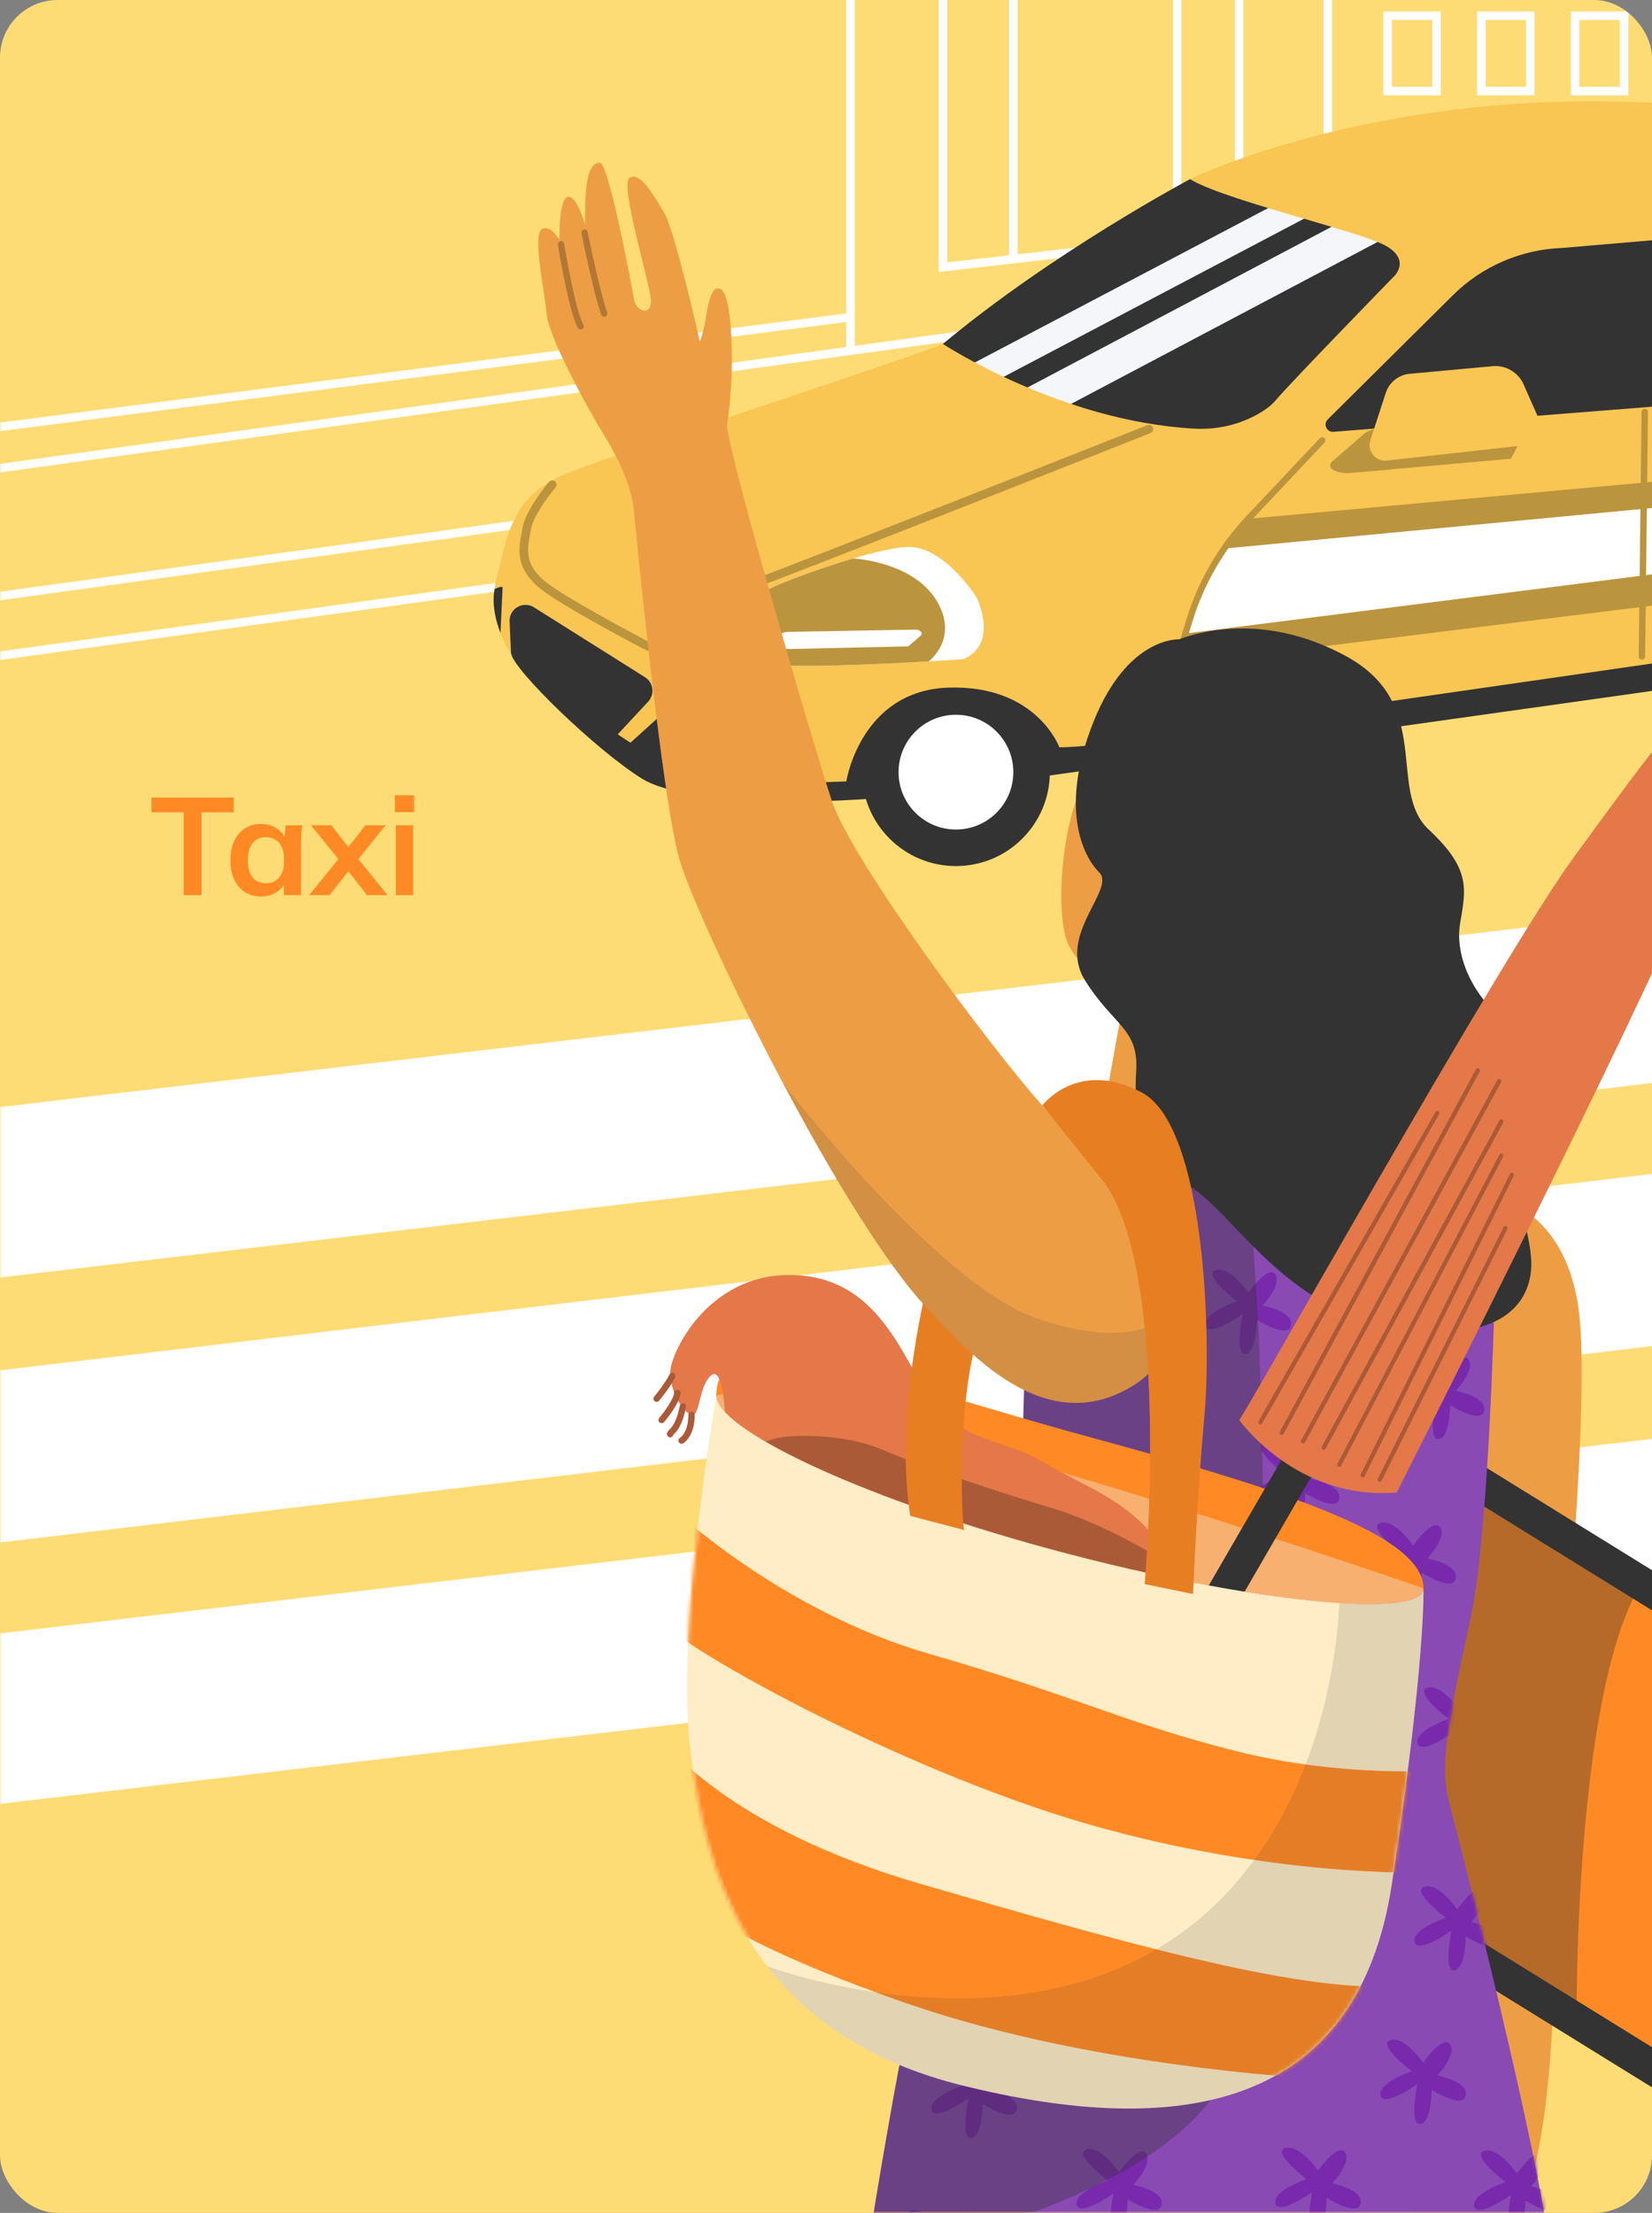
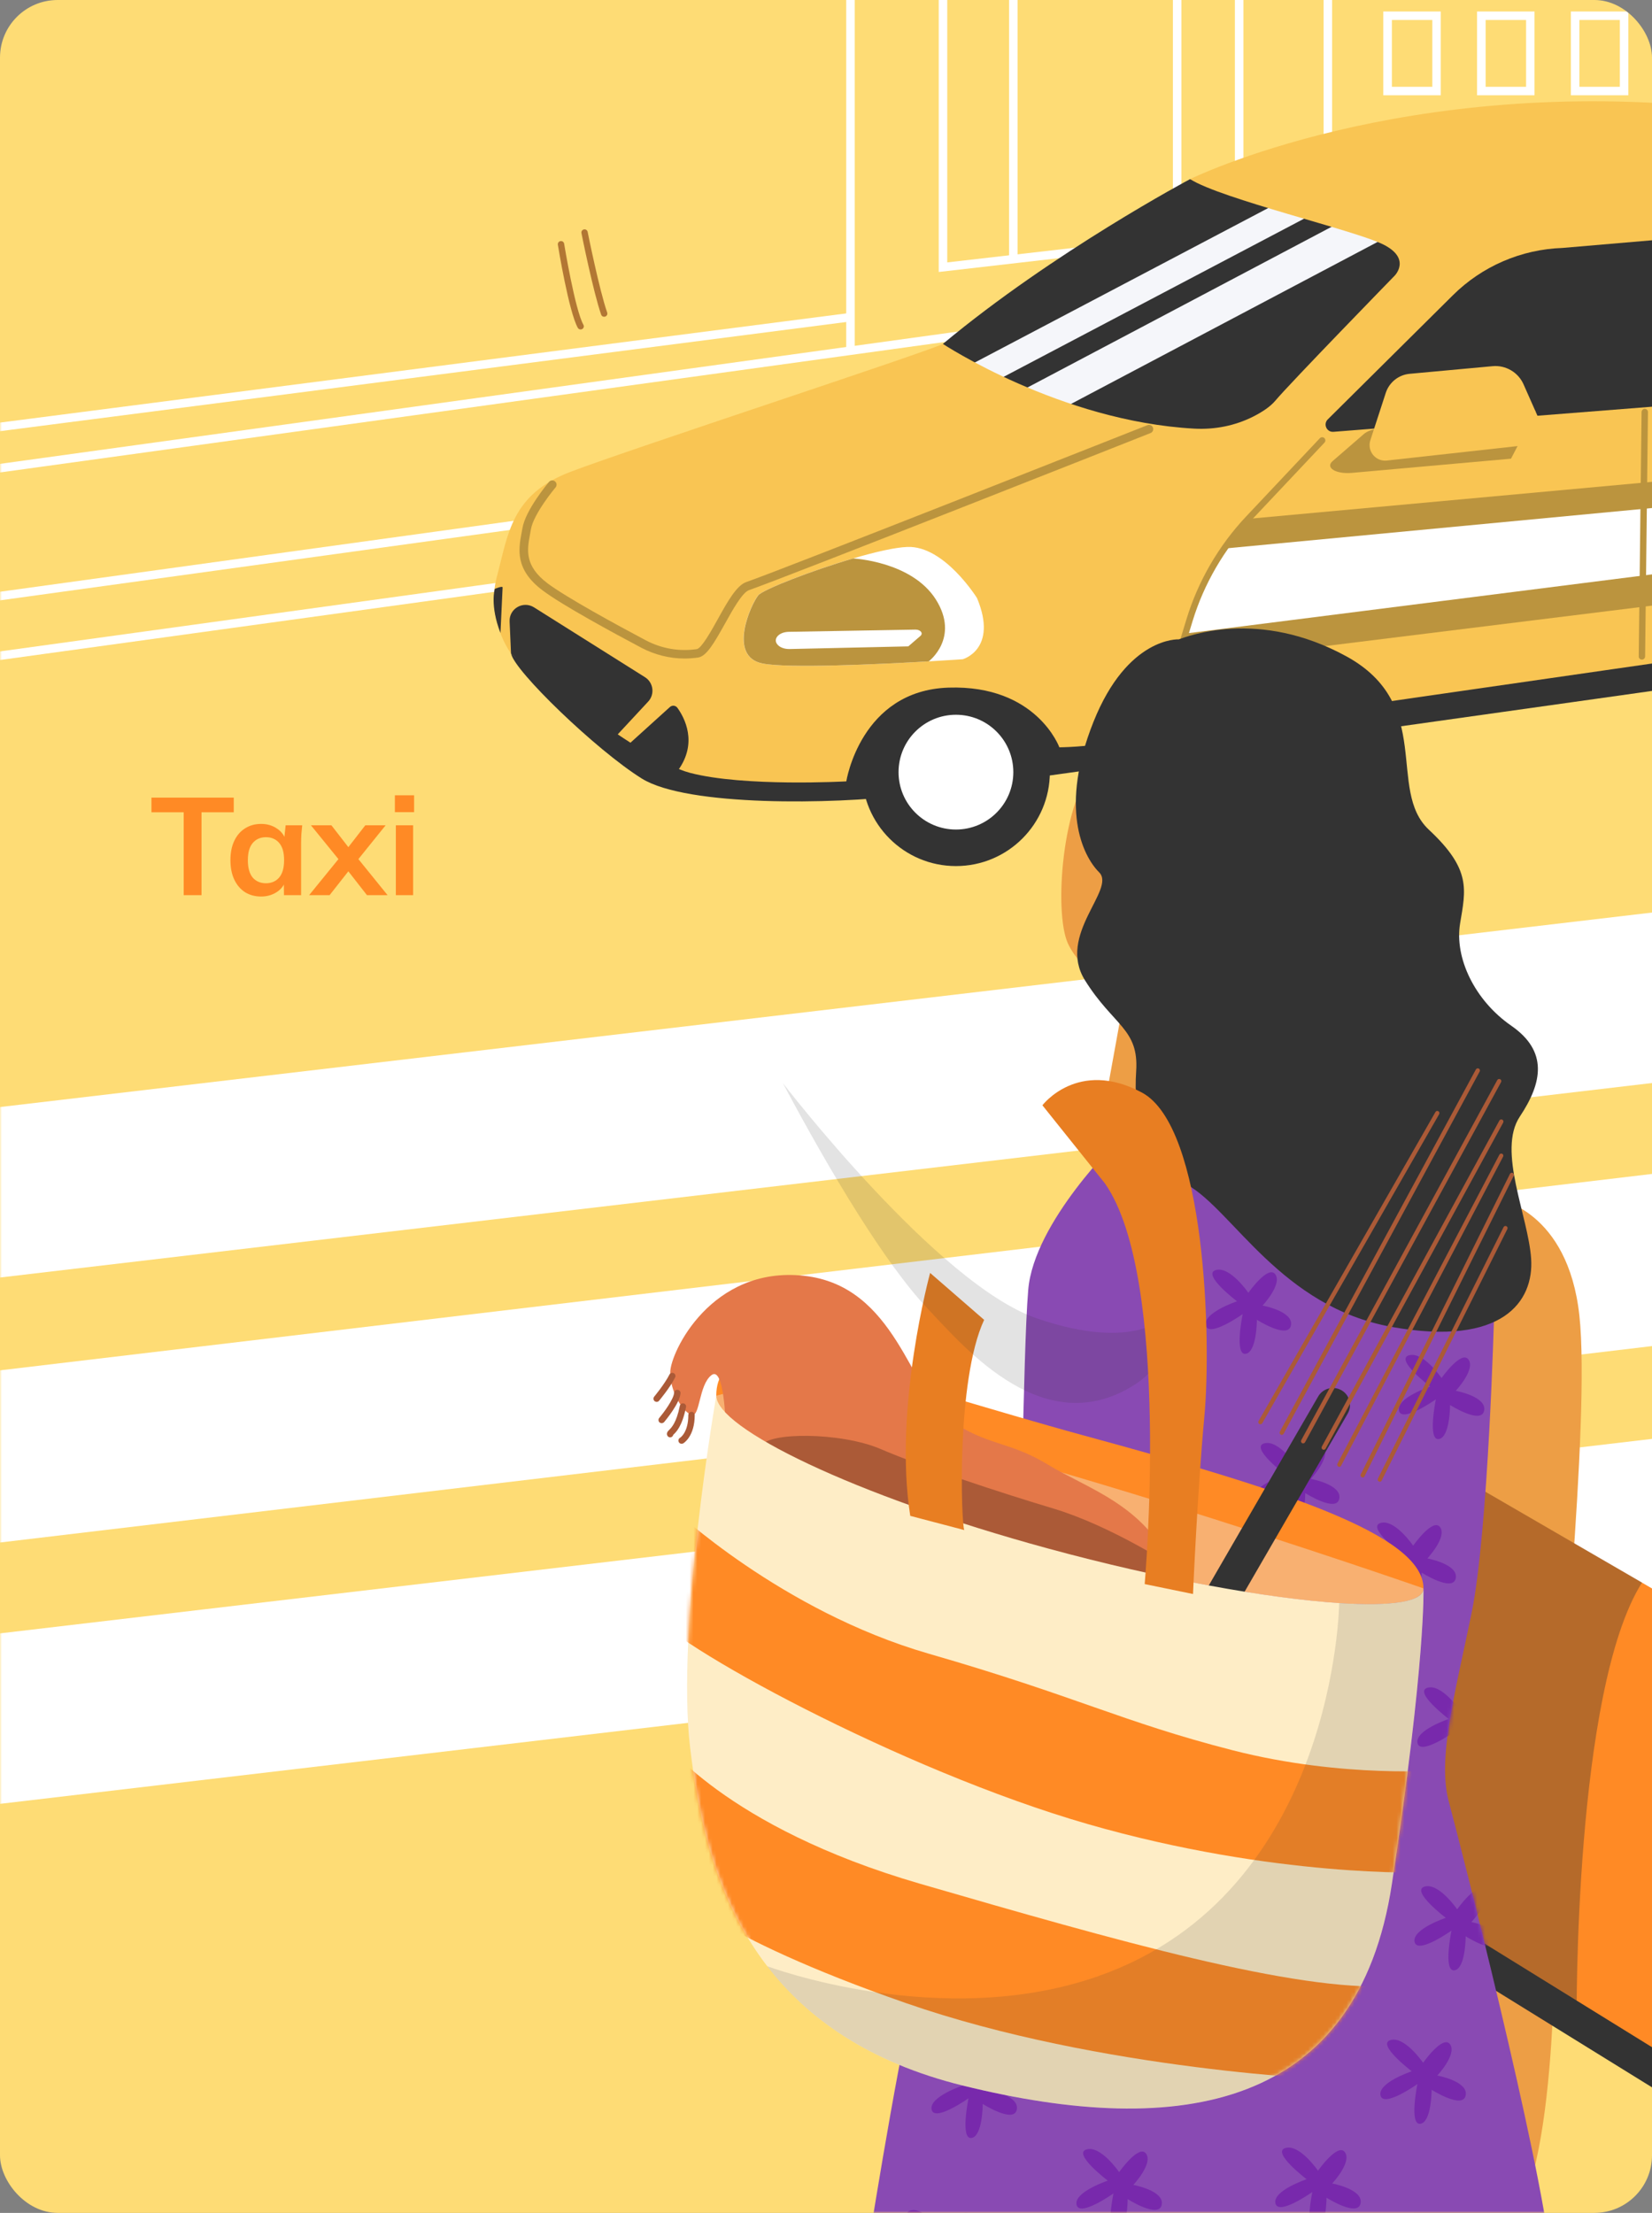
<svg xmlns="http://www.w3.org/2000/svg" width="430" height="576" viewBox="0 0 430 576" fill="none">
  <rect x="0" y="0" width="430" height="576" fill="#808080" stroke="none" />
  <g clip-path="url(#clip0_4047_22729)">
    <rect width="430" height="576" rx="15" fill="#FEDC75" />
    <mask id="mask0_4047_22729" style="mask-type:luminance" maskUnits="userSpaceOnUse" x="0" y="-53" width="444" height="629">
      <path d="M444 -6.141L443.567 536.211C443.567 558.143 424.607 576 401.32 576H42.247C18.96 576 0 558.143 0 536.211V3.233C0 3.233 46.169 13.015 79.842 -16.356C113.488 -45.727 233.495 -86.127 444 -6.141Z" fill="white" />
    </mask>
    <g mask="url(#mask0_4047_22729)">
      <path d="M459.729 106.118L-4.536 170.185L-4.233 172.381L460.032 108.314L459.729 106.118Z" fill="white" />
      <path d="M459.75 90.539L-5.766 154.826L-5.463 157.022L460.054 92.735L459.75 90.539Z" fill="white" />
      <path d="M459.749 57.248L-5.347 121.477L-5.044 123.672L460.053 59.443L459.749 57.248Z" fill="white" />
      <path d="M346.734 -69.114H344.518V65.369H346.734V-69.114Z" fill="white" />
      <path d="M222.478 -26.98H220.262V90.811H222.478V-26.98Z" fill="white" />
      <path d="M375.016 24.805H360.055V2.988H375.016V24.805ZM362.295 22.589H372.822V5.204H362.295V22.589Z" fill="white" />
      <path d="M399.419 24.805H384.458V2.988H399.419V24.805ZM386.698 22.589H397.225V5.204H386.698V22.589Z" fill="white" />
      <path d="M423.845 24.805H408.885V2.988H423.845V24.805ZM411.101 22.589H421.629V5.204H411.101V22.589Z" fill="white" />
      <path d="M244.342 70.795V-47.481H323.647V61.675L244.342 70.795ZM246.558 -45.265V68.302L321.43 59.69V-45.265H246.558Z" fill="white" />
      <path d="M307.508 -46.373H305.292V62.53H307.508V-46.373Z" fill="white" />
      <path d="M264.867 -46.373H262.651V67.447H264.867V-46.373Z" fill="white" />
      <path d="M221.428 81.429L-14.45 111.862L-14.166 114.06L221.711 83.627L221.428 81.429Z" fill="white" />
      <path d="M-21 335L460 278.371V234L-21 290.629V335Z" fill="white" />
      <path d="M-21 404L460 346.81V302L-21 359.19V404Z" fill="white" />
      <path d="M-21 472L460 415.371V371L-21 427.629V472Z" fill="white" />
      <path d="M309.772 46.623C309.772 46.623 274.264 65.485 245.428 89.519L247.275 96.537L289.062 114.291L317.898 117.246L347.104 95.798L371.507 66.224L366.335 57.358L327.503 46.646H309.772V46.623Z" fill="#333333" />
      <path d="M270.593 109.466L359.202 62.645L354.885 54.657L266.276 101.478L270.593 109.466Z" fill="#F5F6FA" />
      <path d="M255.147 101.293L343.387 54.842L340.155 48.862L251.915 95.314L255.147 101.293Z" fill="#F5F6FA" />
      <path d="M446.586 177.504C446.586 177.504 252.838 204.863 235.084 207.079C217.33 209.295 178.89 210.034 167.046 202.646C155.202 195.258 133.777 174.549 133.039 170.116L445.871 163.467L446.586 177.504Z" fill="#333333" />
      <path d="M248.821 225.433C262.324 225.433 273.27 214.487 273.27 200.984C273.27 187.481 262.324 176.534 248.821 176.534C235.318 176.534 224.372 187.481 224.372 200.984C224.372 214.487 235.318 225.433 248.821 225.433Z" fill="#333333" />
      <path d="M248.821 215.921C257.071 215.921 263.759 209.234 263.759 200.984C263.759 192.734 257.071 186.046 248.821 186.046C240.572 186.046 233.884 192.734 233.884 200.984C233.884 209.234 240.572 215.921 248.821 215.921Z" fill="white" />
      <path d="M442.892 170.855C442.892 170.855 298.689 191.564 290.539 193.042C282.413 194.52 275.741 194.52 275.741 194.52C275.741 194.52 269.83 178.243 246.905 178.982C223.979 179.721 220.285 203.385 220.285 203.385C220.285 203.385 193.665 204.863 179.605 201.169C165.545 197.475 133.015 170.116 133.015 170.116C133.015 170.116 126.366 161.251 129.321 150.146C132.276 139.064 133.015 128.698 148.553 122.788C164.091 116.877 240.994 91.735 245.427 89.519C245.427 89.519 275.948 109.651 310.81 111.567C316.166 111.867 321.499 110.828 326.302 108.381C328.518 107.25 330.642 105.865 331.958 104.295C335.652 99.862 363.01 71.765 363.01 71.765C363.01 71.765 367.443 67.332 360.055 63.638C352.667 59.944 317.898 51.794 309.771 46.623C309.771 46.623 365.227 19.264 447.325 28.13L442.892 170.855Z" fill="#F9C553" />
      <path d="M447.695 61.029L406.692 64.538C395.956 64.908 385.775 69.294 378.156 76.867L345.603 109.166C344.356 110.413 345.326 112.537 347.08 112.398L449.911 104.295L447.695 61.029Z" fill="#333333" />
      <path d="M306.124 172.979L308.594 164.898L309.656 161.435C311.688 154.763 314.759 148.46 318.707 142.781C320.6 140.057 322.701 137.471 324.963 135.047L454.736 123.157V154.578L306.124 172.979Z" fill="#BB943E" />
      <path d="M308.594 164.899L309.656 161.436C311.688 154.763 314.758 148.461 318.706 142.781L459.538 129.437L459.908 145.713L308.594 164.899Z" fill="white" />
      <path d="M427.377 171.686C427.839 171.686 428.208 171.317 428.208 170.855L428.947 107.25C428.947 106.788 428.578 106.419 428.116 106.419C427.747 106.373 427.285 106.788 427.285 107.25L426.546 170.855C426.523 171.317 426.892 171.686 427.377 171.686C427.354 171.686 427.354 171.686 427.377 171.686Z" fill="#BB943E" />
      <path d="M300.906 190.918C301.252 190.918 301.599 190.687 301.691 190.318L310.418 161.666C313.373 151.993 318.614 142.966 325.54 135.601L344.749 115.215C345.072 114.868 345.049 114.361 344.726 114.037C344.379 113.714 343.871 113.737 343.548 114.06L324.34 134.446C317.229 141.996 311.849 151.254 308.825 161.181L300.098 189.833C299.96 190.271 300.214 190.733 300.652 190.872C300.745 190.895 300.837 190.918 300.906 190.918Z" fill="#BB943E" />
      <path d="M178.175 171.409C179.352 171.409 180.507 171.317 181.684 171.155C183.877 170.832 185.77 167.577 188.702 162.336C190.711 158.711 193.228 154.209 194.959 153.609C204.494 150.308 298.505 113.114 299.475 112.722C300.052 112.491 300.329 111.844 300.098 111.29C299.867 110.713 299.221 110.436 298.667 110.667C297.72 111.036 203.732 148.23 194.243 151.508C191.704 152.385 189.326 156.68 186.786 161.251C185.124 164.252 182.584 168.777 181.361 168.962C176.813 169.632 172.218 168.847 168.063 166.653C160.698 162.752 147.607 155.618 142.574 151.878C136.433 147.26 137.218 143.104 137.957 139.087C138.049 138.649 138.118 138.21 138.188 137.794C138.88 133.708 144.537 126.943 144.606 126.874C144.998 126.412 144.952 125.697 144.467 125.304C144.006 124.912 143.29 124.958 142.897 125.443C142.643 125.743 136.779 132.761 135.994 137.448C135.925 137.864 135.856 138.279 135.763 138.695C134.978 142.943 133.986 148.23 141.235 153.678C146.36 157.534 159.589 164.714 167 168.639C170.51 170.463 174.319 171.409 178.175 171.409Z" fill="#BB943E" />
      <path d="M254.315 155.687C254.315 155.687 245.819 141.996 236.192 142.365C232.936 142.481 227.673 143.705 222.039 145.367C211.004 148.599 198.583 153.47 197.359 154.948C195.512 157.164 189.232 170.855 198.467 172.702C205.047 174.018 228.642 172.91 241.71 172.148C247.02 171.848 250.598 171.594 250.598 171.594C250.598 171.594 259.856 169.008 254.315 155.687Z" fill="white" />
      <path d="M222.063 145.367C211.027 148.599 198.606 153.47 197.383 154.948C195.536 157.164 189.256 170.855 198.491 172.702C205.071 174.018 228.666 172.91 241.733 172.148C241.733 172.148 249.883 166.053 243.603 156.056C237.3 146.082 222.063 145.367 222.063 145.367Z" fill="#BB943E" />
      <path d="M205.302 164.46L238.27 163.883C239.586 163.86 240.371 164.829 239.586 165.522L236.423 168.246L205.509 168.939C204.24 168.962 203.039 168.546 202.416 167.831C201.077 166.376 202.67 164.506 205.302 164.46Z" fill="white" />
      <path d="M160.535 191.426L168.662 182.676C170.486 180.783 170.116 177.689 167.9 176.281L138.995 158.088C136.155 156.31 132.484 158.434 132.646 161.782L133.015 170.116C133.038 170.116 148.691 184.777 160.535 191.426Z" fill="#333333" />
      <path d="M163.953 193.458L174.365 184.038C174.942 183.507 175.866 183.599 176.327 184.246C178.151 186.785 181.684 193.296 176.512 200.476C176.535 200.476 165.8 195.304 163.953 193.458Z" fill="#333333" />
      <path d="M130.268 164.76C130.268 164.76 130.73 154.555 130.822 152.916C130.845 152.408 128.791 153.286 128.791 153.286C128.791 153.286 127.475 157.534 130.268 164.76Z" fill="#333333" />
      <path d="M399.765 106.949L359.132 111.498C357.377 111.682 355.83 112.236 354.999 112.975L346.872 120.017C344.887 121.725 347.704 123.457 351.882 123.087L393.301 119.393L399.765 106.949Z" fill="#BB943E" />
      <path d="M396.556 100.023L400.411 108.727C401.82 111.937 399.719 115.584 396.256 115.977L360.978 119.879C358.069 120.202 355.784 117.408 356.684 114.615L360.701 102.263C361.602 99.516 364.049 97.553 366.935 97.299L388.498 95.314C391.915 94.99 395.17 96.907 396.556 100.023Z" fill="#F9C553" />
      <path d="M389.952 312.149C389.952 312.149 408.122 315.081 411.1 342.439C414.055 369.798 405.19 452.635 404.82 469.65C404.451 486.665 406.806 543.598 397.502 570.957C388.197 598.315 389.975 590.189 389.975 590.189L367.557 591.32C367.557 591.32 373.352 352.251 373.006 349.573C372.637 346.872 389.952 312.149 389.952 312.149Z" fill="#ED9E45" />
      <path d="M441.414 420.082C441.414 420.082 428.831 496.985 439.197 542.837L374.669 508.621L375.5 417.565L381.687 385.451L441.414 420.082Z" fill="#FF8A25" />
      <g opacity="0.36">
        <path d="M381.71 385.428L375.523 413.433L368.227 505.481L410.384 525.821C410.384 525.821 409.646 440.029 427.4 411.932L381.71 385.428Z" fill="#333333" />
      </g>
-       <path d="M470.989 443.746C470.181 443.746 469.396 443.539 468.657 443.077L365.85 379.471C363.772 378.179 363.125 375.454 364.418 373.353C365.711 371.276 368.435 370.629 370.536 371.922L473.344 435.527C475.422 436.82 476.068 439.544 474.775 441.645C473.944 443.008 472.49 443.746 470.989 443.746Z" fill="#333333" />
      <path d="M459.168 560.591C458.36 560.591 457.575 560.383 456.836 559.921L354.029 496.316C351.951 495.023 351.305 492.299 352.597 490.198C353.89 488.12 356.615 487.474 358.715 488.766L461.523 552.372C463.601 553.665 464.247 556.389 462.954 558.49C462.1 559.852 460.646 560.591 459.168 560.591Z" fill="#333333" />
      <path d="M381.525 339.461L388.913 341.678C388.913 341.678 387.435 398.611 383.003 420.059C378.57 441.507 374.137 457.783 377.092 468.865C380.048 479.947 400.757 560.568 403.712 587.926H225.479C225.479 587.926 232.866 540.597 238.061 518.41C243.233 496.224 261.726 439.29 263.942 423.753C266.158 408.215 266.158 353.498 267.636 335.744C269.113 317.99 291.3 296.542 291.3 296.542L315.703 292.848L381.525 339.461Z" fill="#894AB3" />
      <mask id="mask1_4047_22729" style="mask-type:luminance" maskUnits="userSpaceOnUse" x="225" y="292" width="179" height="296">
        <path d="M381.525 339.461L388.913 341.678C388.913 341.678 387.435 398.611 383.003 420.059C378.57 441.507 374.137 457.783 377.092 468.865C380.048 479.947 400.757 560.568 403.712 587.926H225.479C225.479 587.926 232.866 540.597 238.061 518.41C243.233 496.224 261.726 439.29 263.942 423.753C266.158 408.215 266.158 353.498 267.636 335.744C269.113 317.99 291.3 296.542 291.3 296.542L315.703 292.848L381.525 339.461Z" fill="white" />
      </mask>
      <g mask="url(#mask1_4047_22729)">
        <path d="M324.939 336.506C324.939 336.506 320.136 329.488 316.442 330.596C312.748 331.704 321.983 338.722 321.983 338.722C321.983 338.722 313.118 341.678 313.857 345.002C314.595 348.327 323.461 342.047 323.461 342.047C323.461 342.047 321.245 352.759 324.2 352.39C327.155 352.021 327.155 343.525 327.155 343.525C327.155 343.525 335.282 348.696 336.02 345.002C336.759 341.308 328.632 339.831 328.632 339.831C328.632 339.831 333.804 334.29 331.957 331.704C330.11 329.118 324.939 336.506 324.939 336.506Z" fill="#7829AC" />
        <path d="M337.52 381.618C337.52 381.618 332.718 374.6 329.024 375.708C325.33 376.816 334.565 383.835 334.565 383.835C334.565 383.835 325.7 386.79 326.439 390.114C327.177 393.439 336.043 387.159 336.043 387.159C336.043 387.159 333.826 397.872 336.782 397.502C339.737 397.133 339.737 388.637 339.737 388.637C339.737 388.637 347.863 393.808 348.602 390.114C349.341 386.421 341.214 384.943 341.214 384.943C341.214 384.943 346.386 379.402 344.539 376.816C342.692 374.23 337.52 381.618 337.52 381.618Z" fill="#7829AC" />
        <path d="M291.3 565.393C291.3 565.393 286.498 558.374 282.804 559.482C279.11 560.591 288.344 567.609 288.344 567.609C288.344 567.609 279.479 570.564 280.218 573.889C280.957 577.213 289.822 570.934 289.822 570.934C289.822 570.934 287.606 581.646 290.561 581.277C293.516 580.907 293.516 572.411 293.516 572.411C293.516 572.411 301.643 577.583 302.382 573.889C303.12 570.195 294.994 568.717 294.994 568.717C294.994 568.717 300.165 563.176 298.318 560.591C296.471 558.005 291.3 565.393 291.3 565.393Z" fill="#7829AC" />
        <path d="M253.575 540.62C253.575 540.62 248.773 533.602 245.079 534.71C241.385 535.818 250.62 542.837 250.62 542.837C250.62 542.837 241.755 545.792 242.494 549.116C243.232 552.441 252.098 546.161 252.098 546.161C252.098 546.161 249.881 556.874 252.837 556.504C255.792 556.135 255.792 547.639 255.792 547.639C255.792 547.639 263.919 552.81 264.657 549.116C265.396 545.422 257.269 543.945 257.269 543.945C257.269 543.945 262.441 538.404 260.594 535.818C258.747 533.232 253.575 540.62 253.575 540.62Z" fill="#7829AC" />
        <path d="M379.286 496.985C379.286 496.985 374.484 489.967 370.79 491.075C367.096 492.183 376.331 499.202 376.331 499.202C376.331 499.202 367.465 502.157 368.204 505.481C368.943 508.806 377.808 502.526 377.808 502.526C377.808 502.526 375.592 513.239 378.547 512.869C381.502 512.5 381.502 504.004 381.502 504.004C381.502 504.004 389.629 509.175 390.368 505.481C391.107 501.787 382.98 500.31 382.98 500.31C382.98 500.31 388.152 494.769 386.305 492.183C384.481 489.597 379.286 496.985 379.286 496.985Z" fill="#7829AC" />
-         <path d="M394.824 565.762C394.824 565.762 390.021 558.743 386.327 559.852C382.634 560.96 391.868 567.978 391.868 567.978C391.868 567.978 383.003 570.933 383.742 574.258C384.481 577.583 393.346 571.303 393.346 571.303C393.346 571.303 391.13 582.015 394.085 581.646C397.04 581.277 397.04 572.78 397.04 572.78C397.04 572.78 405.167 577.952 405.905 574.258C406.644 570.564 398.518 569.086 398.518 569.086C398.518 569.086 403.689 563.546 401.842 560.96C399.995 558.374 394.824 565.762 394.824 565.762Z" fill="#7829AC" />
        <path d="M245.449 581.3C245.449 581.3 240.647 574.281 236.953 575.39C233.259 576.498 242.494 583.516 242.494 583.516C242.494 583.516 233.628 586.472 234.367 589.796C235.106 593.121 243.971 586.841 243.971 586.841C243.971 586.841 241.755 597.553 244.71 597.184C247.665 596.815 247.665 588.319 247.665 588.319C247.665 588.319 255.792 593.49 256.531 589.796C257.269 586.102 249.143 584.625 249.143 584.625C249.143 584.625 254.314 579.084 252.467 576.498C250.62 573.912 245.449 581.3 245.449 581.3Z" fill="#7829AC" />
        <path d="M370.42 536.926C370.42 536.926 365.618 529.907 361.924 531.016C358.23 532.124 367.465 539.142 367.465 539.142C367.465 539.142 358.599 542.097 359.338 545.422C360.077 548.747 368.942 542.467 368.942 542.467C368.942 542.467 366.726 553.179 369.681 552.81C372.636 552.441 372.636 543.944 372.636 543.944C372.636 543.944 380.763 549.116 381.502 545.422C382.24 541.728 374.114 540.251 374.114 540.251C374.114 540.251 379.285 534.71 377.438 532.124C375.591 529.538 370.42 536.926 370.42 536.926Z" fill="#7829AC" />
        <path d="M380.047 445.224C380.047 445.224 375.245 438.205 371.551 439.313C367.857 440.421 377.092 447.44 377.092 447.44C377.092 447.44 368.226 450.395 368.965 453.72C369.704 457.044 378.569 450.764 378.569 450.764C378.569 450.764 376.353 461.477 379.308 461.108C382.263 460.738 382.263 452.242 382.263 452.242C382.263 452.242 390.39 457.414 391.129 453.72C391.868 450.026 383.741 448.548 383.741 448.548C383.741 448.548 388.912 443.007 387.065 440.421C385.218 437.836 380.047 445.224 380.047 445.224Z" fill="#7829AC" />
        <path d="M343.062 565.023C343.062 565.023 338.26 558.005 334.566 559.113C330.872 560.221 340.107 567.24 340.107 567.24C340.107 567.24 331.242 570.195 331.98 573.52C332.719 576.844 341.585 570.564 341.585 570.564C341.585 570.564 339.368 581.277 342.323 580.907C345.279 580.538 345.279 572.042 345.279 572.042C345.279 572.042 353.405 577.213 354.144 573.52C354.883 569.826 346.756 568.348 346.756 568.348C346.756 568.348 351.928 562.807 350.081 560.221C348.234 557.635 343.062 565.023 343.062 565.023Z" fill="#7829AC" />
        <path d="M375.222 358.693C375.222 358.693 370.42 351.674 366.726 352.782C363.032 353.891 372.267 360.909 372.267 360.909C372.267 360.909 363.401 363.864 364.14 367.189C364.879 370.513 373.744 364.234 373.744 364.234C373.744 364.234 371.528 374.946 374.483 374.577C377.438 374.207 377.438 365.711 377.438 365.711C377.438 365.711 385.565 370.883 386.304 367.189C387.043 363.495 378.916 362.017 378.916 362.017C378.916 362.017 384.088 356.476 382.241 353.891C380.417 351.305 375.222 358.693 375.222 358.693Z" fill="#7829AC" />
        <path d="M367.834 402.328C367.834 402.328 363.031 395.309 359.338 396.417C355.644 397.526 364.878 404.544 364.878 404.544C364.878 404.544 356.013 407.499 356.752 410.824C357.491 414.149 366.356 407.869 366.356 407.869C366.356 407.869 364.14 418.581 367.095 418.212C370.05 417.842 370.05 409.346 370.05 409.346C370.05 409.346 378.177 414.518 378.916 410.824C379.654 407.13 371.528 405.652 371.528 405.652C371.528 405.652 376.699 400.111 374.852 397.526C373.005 394.94 367.834 402.328 367.834 402.328Z" fill="#7829AC" />
      </g>
      <g opacity="0.36">
-         <path d="M315.703 292.871L291.3 296.565C291.3 296.565 269.113 318.013 267.636 335.767C266.158 353.521 266.158 408.238 263.942 423.776C261.726 439.313 243.233 496.246 238.061 518.433C232.89 540.62 225.479 587.949 225.479 587.949C225.479 587.949 306.099 573.889 320.136 537.665C334.196 501.418 327.524 344.656 327.524 344.656L325.308 310.256L315.703 292.871Z" fill="#333333" />
-       </g>
+         </g>
      <path d="M288.323 283.267L292.755 258.864C292.755 258.864 281.673 253.692 277.956 245.542C274.262 237.415 276.479 207.818 285.344 198.952L300.143 211.535L306.054 286.222L291.994 289.916L288.323 283.267Z" fill="#ED9E45" />
      <path d="M306.816 166.422C306.816 166.422 293.494 165.684 284.629 187.871C275.763 210.057 281.674 222.64 286.106 227.073C290.539 231.505 275.025 243.349 282.412 255.17C289.8 267.014 296.473 267.752 295.734 278.834C294.995 289.916 297.211 301.76 309.055 308.409C320.899 315.058 333.458 340.2 362.294 345.395C391.13 350.566 399.28 338.746 398.541 327.641C397.802 316.559 389.676 299.543 395.586 290.655C401.496 281.789 402.974 273.64 393.37 266.99C383.765 260.341 378.571 249.236 380.048 240.371C381.526 231.505 383.003 226.311 371.922 215.968C360.84 205.625 373.399 183.438 350.474 170.855C327.525 158.273 309.032 165.684 306.816 166.422Z" fill="#333333" />
      <path d="M370.513 413.433C370.513 421.813 323.646 416.919 272.808 403.067C221.97 389.214 186.439 371.645 186.439 363.287C186.439 341.701 231.644 359.893 282.459 373.746C333.297 387.575 370.513 399.373 370.513 413.433Z" fill="#FF8A25" />
      <path d="M186.415 363.287C186.415 371.668 221.946 389.237 272.785 403.066C323.623 416.919 370.49 421.813 370.49 413.433C370.49 413.433 248.197 370.698 189.948 362.387L186.415 363.287Z" fill="#F8B071" />
      <path d="M316.442 422.853C315.68 422.853 314.918 422.668 314.226 422.252C312.102 421.029 311.386 418.304 312.61 416.18L343.108 363.495C344.331 361.371 347.056 360.655 349.18 361.879C351.304 363.103 352.02 365.827 350.796 367.951L320.298 420.636C319.443 422.068 317.966 422.853 316.442 422.853Z" fill="#333333" />
-       <path d="M322.537 369.613C322.537 369.613 337.521 390.692 363.586 388.475C363.586 388.475 428.485 259.787 437.904 235.384C447.324 210.981 460.645 176.027 455.104 172.148C449.563 168.27 429.039 196.551 409.622 223.171C390.206 249.791 323.645 369.059 322.537 369.613Z" fill="#E47849" />
      <path d="M328.079 370.721C327.986 370.721 327.894 370.698 327.801 370.652C327.524 370.49 327.455 370.167 327.594 369.89L373.63 289.454C373.768 289.177 374.114 289.085 374.392 289.246C374.669 289.408 374.738 289.731 374.599 290.008L328.563 370.444C328.471 370.606 328.286 370.721 328.079 370.721Z" fill="#AB5A37" />
      <path d="M333.619 373.492C333.527 373.492 333.434 373.469 333.365 373.423C333.088 373.284 332.996 372.938 333.134 372.661L384.157 278.372C384.296 278.095 384.642 278.003 384.919 278.142C385.196 278.28 385.288 278.626 385.15 278.903L334.127 373.192C334.012 373.376 333.827 373.492 333.619 373.492Z" fill="#AB5A37" />
      <path d="M359.154 385.682C359.062 385.682 358.992 385.659 358.9 385.612C358.623 385.474 358.508 385.151 358.646 384.874L391.361 319.421C391.499 319.144 391.845 319.029 392.099 319.167C392.376 319.306 392.492 319.629 392.353 319.906L359.639 385.358C359.546 385.589 359.339 385.682 359.154 385.682Z" fill="#AB5A37" />
      <path d="M354.698 384.574C354.605 384.574 354.536 384.55 354.444 384.504C354.167 384.366 354.051 384.043 354.19 383.765L393.022 305.569C393.161 305.292 393.484 305.177 393.761 305.315C394.038 305.454 394.154 305.777 394.015 306.054L355.183 384.25C355.113 384.481 354.906 384.574 354.698 384.574Z" fill="#AB5A37" />
      <path d="M348.603 381.803C348.511 381.803 348.419 381.78 348.349 381.734C348.072 381.595 347.98 381.249 348.119 380.995L390.276 300.559C390.414 300.282 390.761 300.19 391.015 300.328C391.292 300.467 391.384 300.813 391.245 301.067L349.088 381.503C348.996 381.711 348.811 381.803 348.603 381.803Z" fill="#AB5A37" />
      <path d="M344.539 377.37C344.447 377.37 344.355 377.347 344.285 377.301C344.008 377.163 343.916 376.816 344.055 376.539L390.275 291.671C390.414 291.393 390.76 291.301 391.037 291.44C391.314 291.578 391.407 291.924 391.268 292.202L345.047 377.07C344.932 377.278 344.724 377.37 344.539 377.37Z" fill="#AB5A37" />
      <path d="M339.184 375.708C339.091 375.708 338.999 375.685 338.93 375.639C338.653 375.5 338.56 375.154 338.699 374.877L389.722 281.143C389.86 280.866 390.206 280.773 390.483 280.912C390.761 281.05 390.853 281.397 390.714 281.674L339.692 375.408C339.553 375.616 339.368 375.708 339.184 375.708Z" fill="#AB5A37" />
      <path d="M188.863 370.536C188.863 370.536 188.494 355.368 185.169 357.954C181.845 360.54 182.214 369.036 179.998 368.297C177.781 367.558 174.457 362.387 174.457 357.215C174.457 352.044 185.169 329.487 209.226 332.073C233.26 334.659 236.954 362.387 246.951 369.428C256.924 376.447 262.488 374.969 272.831 381.272C283.174 387.552 297.604 391.615 304.992 407.522C312.38 423.429 286.13 421.582 286.13 421.582C286.13 421.582 223.263 399.765 221.785 399.395C220.308 399.003 188.863 370.536 188.863 370.536Z" fill="#E47849" />
      <path d="M221.785 399.372C223.263 399.742 286.129 421.559 286.129 421.559C286.129 421.559 312.379 423.406 304.991 407.499C304.991 407.499 289.084 397.156 274.308 392.7C259.509 388.267 239.539 381.618 229.196 377.162C218.853 372.73 199.621 372.73 198.144 376.424C196.62 380.141 221.785 399.372 221.785 399.372Z" fill="#AB5A37" />
      <path d="M370.513 413.433C370.513 416.965 362.133 418.142 348.603 417.265C330.157 416.064 302.129 411.055 272.808 403.066C221.97 389.214 186.439 371.645 186.439 363.287C186.439 363.287 175.934 423.776 179.628 454.851C181.729 472.49 185.977 493.961 199.714 511.807C210.149 525.359 226.056 536.788 250.621 542.86C307.554 556.92 353.429 548.77 362.294 490.359C371.16 431.902 370.513 413.433 370.513 413.433Z" fill="#FEEDC6" />
      <path d="M250.991 398.264C250.252 397.156 248.774 359.432 256.162 343.548L242.102 331.334C242.102 331.334 232.498 366.473 236.931 394.57L250.991 398.264Z" fill="#E87E22" />
      <path d="M177.412 375.8C177.112 375.8 176.834 375.662 176.696 375.385C176.465 374.992 176.604 374.484 176.996 374.254C177.112 374.184 179.166 372.845 179.166 368.32C179.166 367.858 179.536 367.489 179.997 367.489C180.459 367.489 180.829 367.858 180.829 368.32C180.829 373.907 177.943 375.639 177.827 375.708C177.689 375.777 177.55 375.8 177.412 375.8Z" fill="#AB5A37" />
      <path d="M174.433 374.138C174.087 374.138 173.764 373.907 173.648 373.561C173.44 372.915 173.879 372.476 174.179 372.199C174.733 371.645 176.072 370.375 176.95 365.942C177.042 365.48 177.481 365.203 177.919 365.296C178.381 365.388 178.658 365.827 178.566 366.265C177.573 371.229 176.003 372.753 175.311 373.399C175.287 373.422 175.264 373.446 175.241 373.469C175.172 373.746 174.987 374 174.687 374.092C174.618 374.115 174.526 374.138 174.433 374.138Z" fill="#AB5A37" />
      <path d="M172.216 370.444C172.031 370.444 171.847 370.375 171.685 370.259C171.339 369.959 171.293 369.428 171.593 369.082C172.632 367.858 175.333 364.28 175.471 362.525C175.495 362.063 175.887 361.694 176.372 361.763C176.834 361.809 177.18 362.202 177.134 362.664C176.926 365.272 173.278 369.659 172.863 370.167C172.701 370.329 172.47 370.444 172.216 370.444Z" fill="#AB5A37" />
      <path d="M170.924 364.903C170.739 364.903 170.554 364.834 170.393 364.719C170.046 364.418 170 363.91 170.277 363.541C170.3 363.518 173.002 360.263 174.248 357.792C174.456 357.377 174.964 357.215 175.357 357.423C175.772 357.631 175.934 358.139 175.726 358.531C174.41 361.186 171.663 364.465 171.547 364.603C171.409 364.788 171.178 364.903 170.924 364.903Z" fill="#AB5A37" />
-       <path d="M241.548 340.754C251.337 351.005 272.046 375.708 295.711 360.17C302.221 355.899 304.299 349.62 303.629 342.439C301.875 323.531 280.935 298.412 271.284 287.7C257.963 272.901 221.739 224.094 216.568 208.58C211.396 193.042 190.687 122.049 189.209 110.967C189.209 110.967 190.502 102.84 190.502 94.506C190.502 86.194 189.948 75.643 187.177 75.089C184.407 74.535 183.853 82.847 183.299 85.063C182.745 87.279 182.191 88.942 182.191 88.942C182.191 88.942 175.541 59.551 172.771 55.119C170.001 50.686 166.676 44.591 163.906 46.253C161.135 47.916 169.446 74.535 169.446 78.414C169.446 82.293 165.568 81.184 165.014 77.86C164.46 74.535 158.434 42.352 156.148 42.352C152.27 42.352 152.27 51.217 152.27 58.443C152.27 58.443 150.053 50.686 147.837 51.24C145.62 51.794 145.62 60.106 145.62 61.768C145.62 63.43 143.958 58.443 141.188 59.551C138.417 60.66 141.742 75.643 142.296 81.738C142.85 87.833 152.824 106.142 157.28 113.345C161.712 120.548 164.483 127.22 165.037 133.315C165.591 139.41 172.24 207.079 176.696 223.171C179.005 231.528 190.294 256.509 203.8 281.928C216.267 305.454 230.651 329.326 241.548 340.754Z" fill="#ED9E45" />
      <g opacity="0.14">
        <path d="M303.652 342.439C304.322 349.62 302.221 355.899 295.733 360.17C272.069 375.708 251.337 351.028 241.571 340.754C230.65 329.303 216.267 305.431 203.777 281.928C203.777 281.928 243.972 334.29 269.853 343.155C295.733 352.044 303.652 342.439 303.652 342.439Z" fill="#333333" />
      </g>
      <path d="M297.95 412.324C297.95 412.324 304.969 332.835 287.607 308.039L271.331 287.7C271.331 287.7 280.566 275.486 297.211 284.375C313.857 293.264 315.335 348.719 313.488 368.69C311.641 388.66 310.533 414.91 310.533 414.91L297.95 412.324Z" fill="#E87E22" />
      <path d="M157.256 82.454C156.91 82.454 156.586 82.246 156.471 81.9C154.439 76.059 151.461 61.306 151.346 60.683C151.253 60.221 151.553 59.805 151.992 59.713C152.454 59.621 152.869 59.921 152.962 60.359C152.985 60.521 156.032 75.62 158.041 81.346C158.202 81.784 157.972 82.246 157.533 82.408C157.441 82.431 157.348 82.454 157.256 82.454Z" fill="#B27734" />
      <path d="M151.115 85.755C150.815 85.755 150.538 85.594 150.4 85.34C148.068 81.184 145.321 64.423 145.205 63.707C145.136 63.245 145.436 62.83 145.898 62.761C146.36 62.691 146.775 62.992 146.844 63.453C146.867 63.615 149.661 80.63 151.854 84.532C152.085 84.924 151.947 85.432 151.531 85.663C151.393 85.732 151.254 85.755 151.115 85.755Z" fill="#B27734" />
      <mask id="mask2_4047_22729" style="mask-type:luminance" maskUnits="userSpaceOnUse" x="178" y="363" width="193" height="186">
        <path d="M370.513 413.433C370.513 421.813 323.646 416.919 272.808 403.066C221.97 389.214 186.439 371.645 186.439 363.287C186.439 363.287 175.934 423.776 179.628 454.851C183.322 485.903 193.688 528.799 250.621 542.86C307.554 556.92 353.429 548.77 362.294 490.359C371.16 431.902 370.513 413.433 370.513 413.433Z" fill="white" />
      </mask>
      <g mask="url(#mask2_4047_22729)">
        <path d="M175.196 392.723C175.196 392.723 203.293 419.343 241.756 430.448C280.219 441.53 292.04 448.202 320.876 455.59C349.712 462.978 375.593 460.761 375.593 460.761L371.16 487.381C371.16 487.381 331.958 488.859 283.151 474.798C234.345 460.738 173.695 427.47 169.262 419.343L175.196 392.723Z" fill="#FF8A25" />
        <path d="M172.217 452.612C172.217 452.612 188.493 475.537 239.516 490.336C290.539 505.135 337.129 518.433 362.271 516.956L348.211 541.359C348.211 541.359 286.822 539.143 235.799 521.388C184.776 503.634 174.41 491.075 174.41 491.075L172.217 452.612Z" fill="#FF8A25" />
      </g>
      <g opacity="0.14">
        <path d="M199.69 511.784C210.126 525.336 226.033 536.765 250.598 542.837C307.531 556.897 353.405 548.747 362.271 490.336C371.136 431.902 370.49 413.433 370.49 413.433C370.49 416.965 362.109 418.142 348.58 417.265C348.58 417.265 347.726 492.645 285.898 514.37C244.895 528.799 199.69 511.784 199.69 511.784Z" fill="#333333" />
      </g>
    </g>
    <path d="M47.811 233V211.436H39.423V207.62H60.843V211.436H52.455V233H47.811ZM67.972 233.36C66.388 233.36 64.996 232.988 63.796 232.244C62.596 231.476 61.66 230.384 60.988 228.968C60.316 227.552 59.98 225.86 59.98 223.892C59.98 221.924 60.316 220.244 60.988 218.852C61.66 217.436 62.596 216.356 63.796 215.612C64.996 214.844 66.388 214.46 67.972 214.46C69.508 214.46 70.852 214.844 72.004 215.612C73.18 216.356 73.96 217.364 74.344 218.636H73.948L74.344 214.82H78.664C78.592 215.564 78.52 216.32 78.448 217.088C78.4 217.856 78.376 218.612 78.376 219.356V233H73.912L73.876 229.256H74.308C73.924 230.504 73.144 231.5 71.968 232.244C70.792 232.988 69.46 233.36 67.972 233.36ZM69.232 229.904C70.648 229.904 71.788 229.412 72.652 228.428C73.516 227.42 73.948 225.908 73.948 223.892C73.948 221.876 73.516 220.376 72.652 219.392C71.788 218.408 70.648 217.916 69.232 217.916C67.816 217.916 66.676 218.408 65.812 219.392C64.948 220.376 64.516 221.876 64.516 223.892C64.516 225.908 64.936 227.42 65.776 228.428C66.64 229.412 67.792 229.904 69.232 229.904ZM80.468 233L88.928 222.596V224.648L80.936 214.82H86.264L91.484 221.552H89.864L95.084 214.82H100.376L92.456 224.648V222.596L100.88 233H95.516L89.864 225.764H91.484L85.796 233H80.468ZM103.034 233V214.82H107.534V233H103.034ZM102.782 211.4V207.008H107.786V211.4H102.782Z" fill="#FF8A25" />
  </g>
  <defs>
    <clipPath id="clip0_4047_22729">
      <rect width="430" height="576" rx="15" fill="white" />
    </clipPath>
  </defs>
</svg>